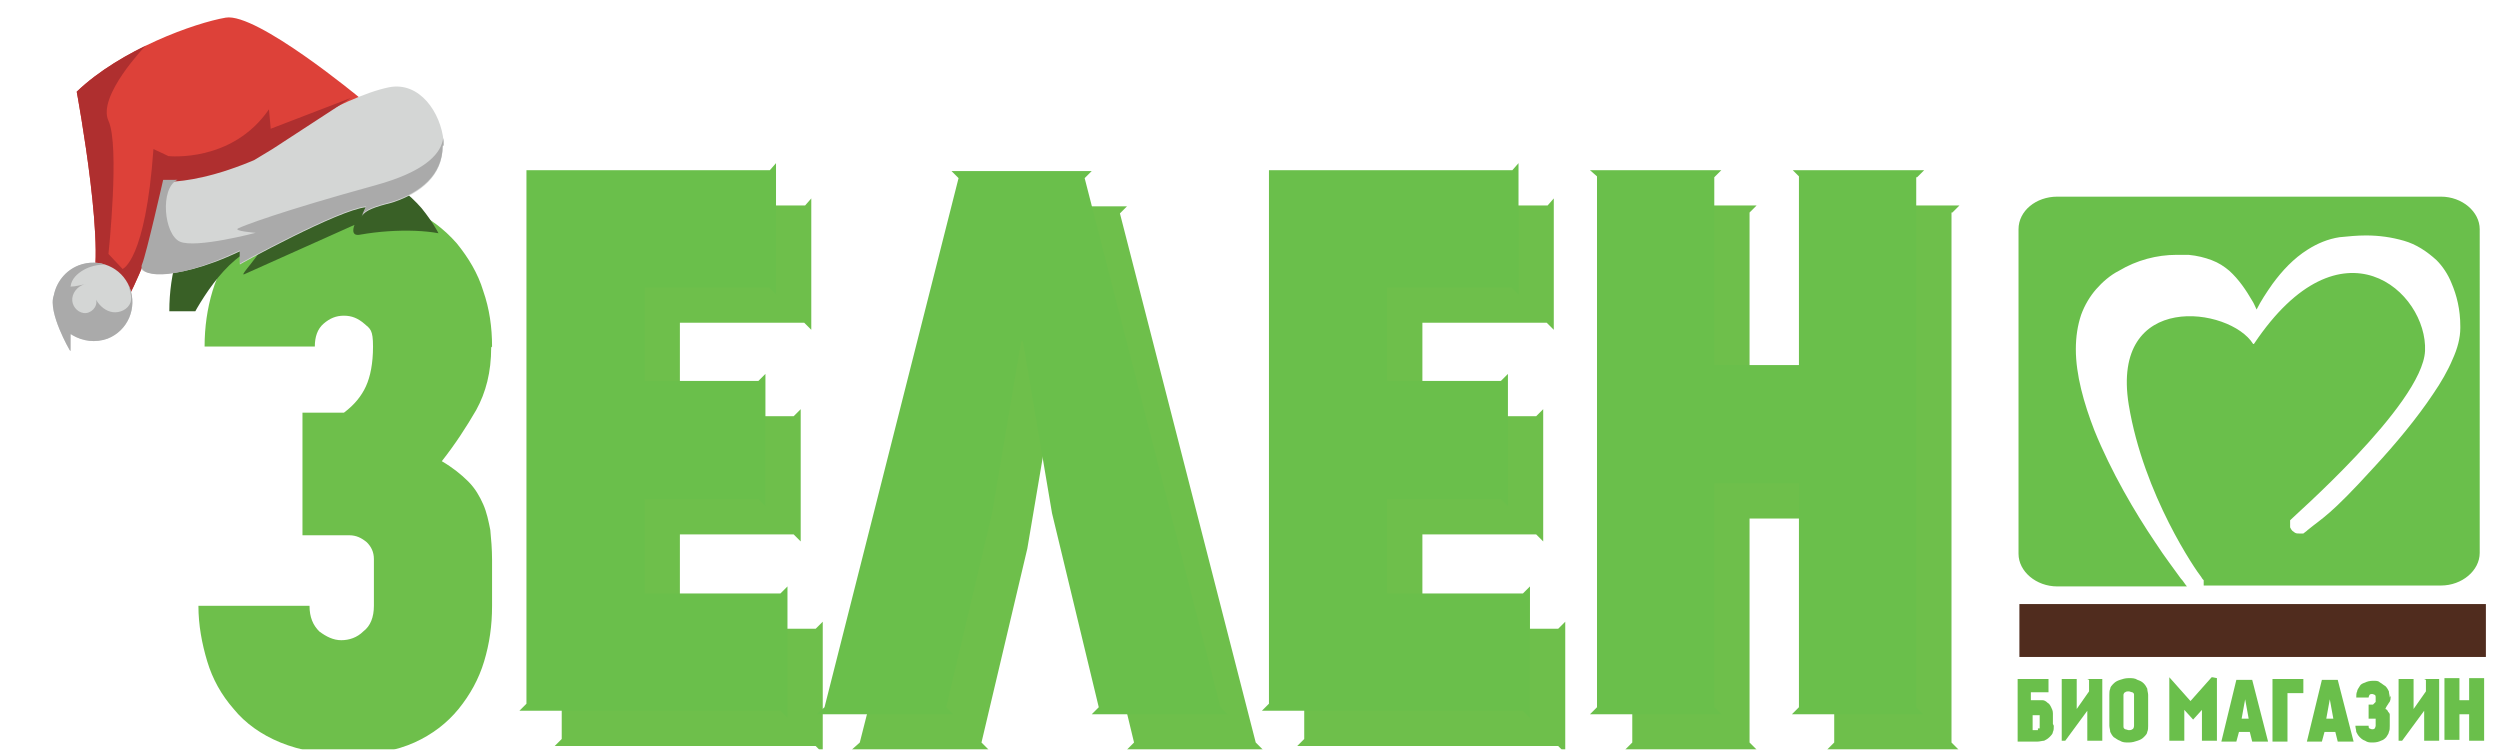
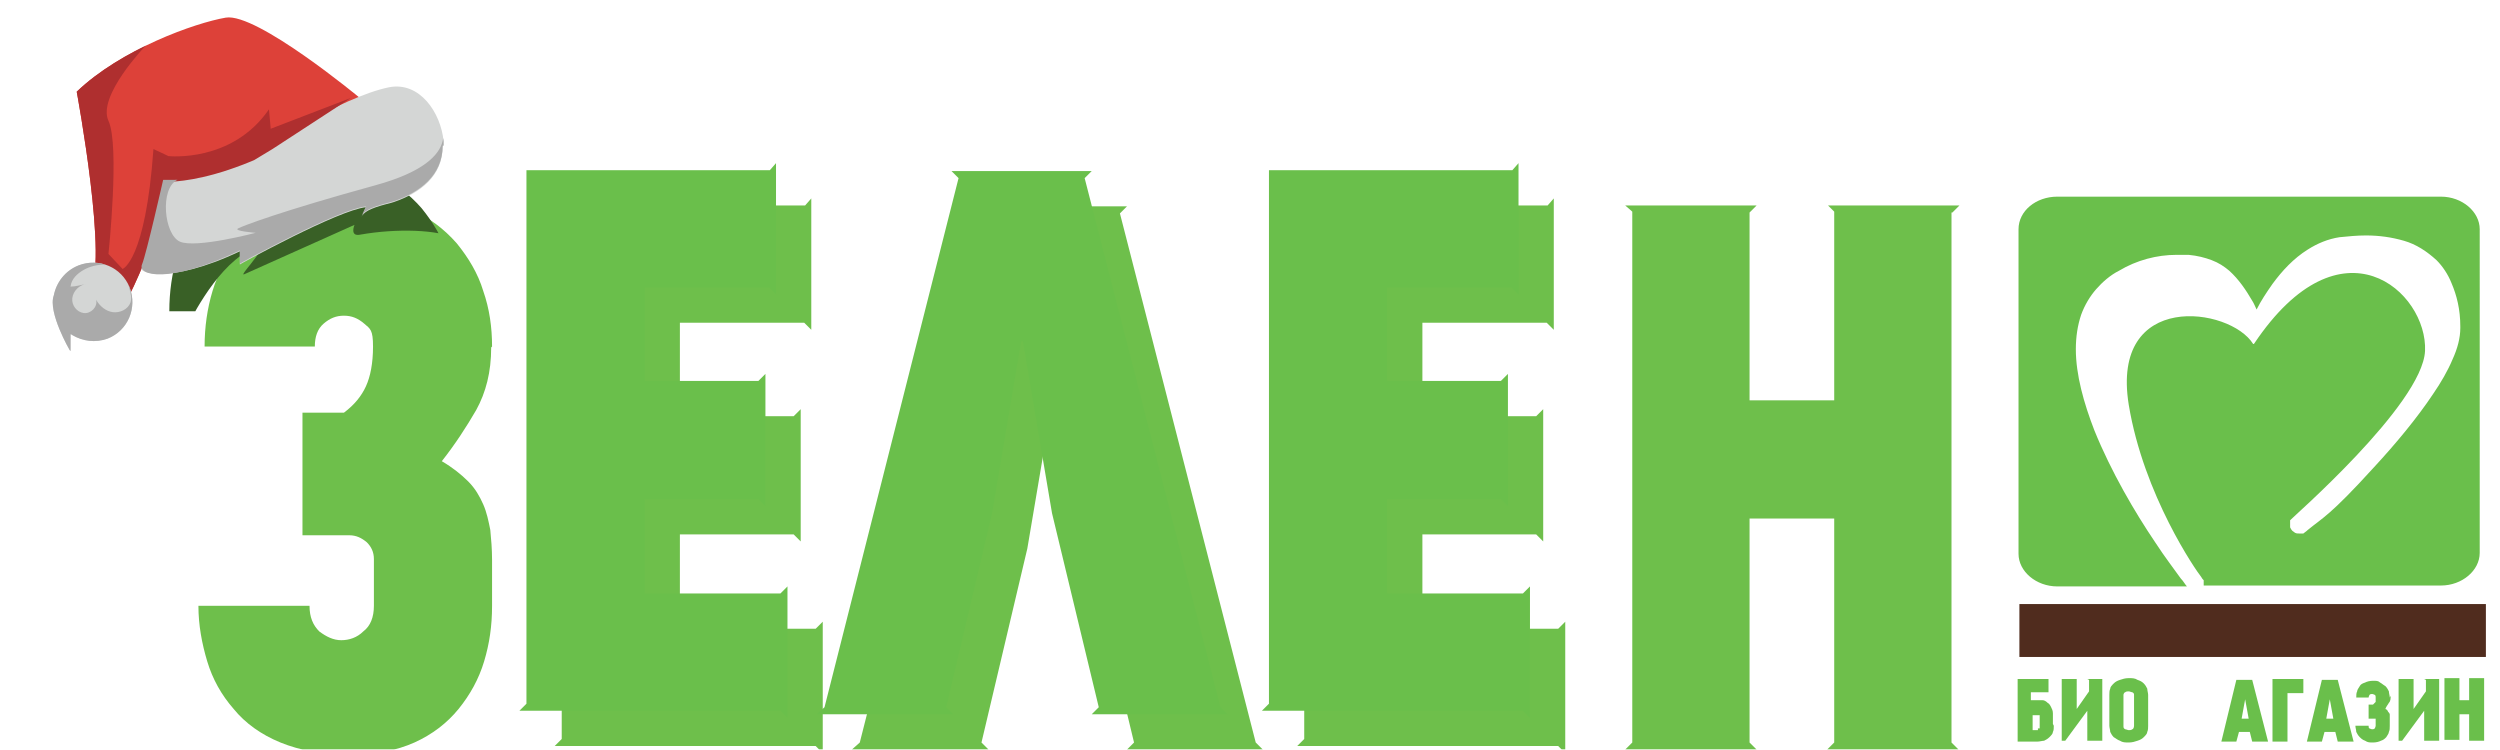
<svg xmlns="http://www.w3.org/2000/svg" id="Layer_1" version="1.1" viewBox="0 0 283.5 85">
  <defs>
    <style>
      .st0 {
        fill: #396026;
      }

      .st1 {
        fill: #6abf4b;
      }

      .st2 {
        fill: #dd4139;
      }

      .st3 {
        fill: none;
      }

      .st4 {
        fill: #6ebf4b;
      }

      .st5 {
        clip-path: url(#clippath-1);
      }

      .st6 {
        filter: url(#drop-shadow-1);
      }

      .st7 {
        clip-path: url(#clippath-3);
      }

      .st8 {
        fill: #d4d6d5;
      }

      .st9 {
        fill: #502c1e;
      }

      .st10 {
        clip-path: url(#clippath-2);
      }

      .st11 {
        fill: #aaa;
      }

      .st12 {
        fill: #af2f2f;
      }

      .st13 {
        clip-path: url(#clippath);
      }
    </style>
    <filter id="drop-shadow-1" x="18.4" y="18.3" width="259.5" height="63.4" filterUnits="userSpaceOnUse">
      <feOffset dx="4" dy="4" />
      <feGaussianBlur result="blur" stdDeviation="5.1" />
      <feFlood flood-color="#000" flood-opacity="0" />
      <feComposite in2="blur" operator="in" />
      <feComposite in="SourceGraphic" />
    </filter>
    <clipPath id="clippath">
      <path class="st3" d="M51.7,35.4c0,2.8-.6,5.1-1.7,7.1-1.1,1.9-2.4,3.9-3.9,5.8,1.2.7,2.2,1.5,3,2.3.8.8,1.3,1.7,1.7,2.6.4.9.6,1.9.8,2.9.1,1,.2,2.2.2,3.4v5.2h0c0,2.3-.3,4.3-.9,6.3-.6,2-1.6,3.8-2.9,5.4-1.3,1.6-3,2.9-5,3.8-2,.9-4.5,1.4-7.4,1.4s-5.6-.5-7.8-1.4c-2.2-.9-4-2.2-5.3-3.8-1.4-1.6-2.4-3.4-3-5.4-.6-2-1-4.1-1-6.3h12.6c0,1.3.4,2.2,1.1,2.9.8.6,1.6,1,2.5,1s1.8-.3,2.5-1c.8-.6,1.2-1.6,1.2-2.9v-5.3c0-.8-.3-1.4-.8-1.9-.6-.5-1.2-.8-2-.8h-5.3v-13.9h4.7c1.2-.9,2-1.9,2.5-3,.5-1.1.8-2.6.8-4.5s-.3-2-1-2.6c-.7-.6-1.4-.9-2.3-.9s-1.6.3-2.3.9c-.7.6-1,1.5-1,2.6h-12.5c0-2.2.3-4.3.9-6.3.6-2,1.6-3.8,2.9-5.4,1.3-1.6,3-2.9,5.1-3.8,2.1-.9,4.6-1.4,7.5-1.4s5,.5,7.1,1.4c2,.9,3.7,2.2,5.1,3.8,1.3,1.6,2.4,3.4,3,5.4.7,2,1,4.1,1,6.3Z" />
    </clipPath>
    <clipPath id="clippath-1">
      <path class="st3" d="M40.8,11.1S29.1,1.4,25.6,2s-11.9,3.6-16.9,8.4c0,0,3.7,19.9,1.4,22.6,0,0,3.4-3.5,4.5.6,0,0,3.7-6.9,3.9-13,0,0,8.3.8,22.3-9.4Z" />
    </clipPath>
    <clipPath id="clippath-2">
      <path class="st3" d="M50.3,16.5c0-.2,0-.3,0-.5-.3-3.2-2.7-6.8-6.2-6.1-5.4,1.1-14.9,7.2-14.9,7.2l-6.4,3.2s1.7.1-4.3.1c0,0-1.9,8.4-2.4,9.6s2.9,2.3,11.1-1.6v1.5c-.1,0,11.2-6.2,14.3-6.5,0,0-.5,1.1-.5,1.1.4-1,2.8-1.4,3.7-1.7,2.9-1,5.5-2.9,5.5-6.3Z" />
    </clipPath>
    <clipPath id="clippath-3">
      <path class="st3" d="M8,39.8c0-.7,0-1.4,0-1.9,0,0,.1,0,.2.1,1.2.7,2.6.9,4,.4,2.3-.9,3.4-3.5,2.5-5.8s-3.5-3.4-5.8-2.5c-1.5.6-2.5,1.9-2.8,3.4-.7,1.9,1.8,6.2,1.8,6.2Z" />
    </clipPath>
  </defs>
  <g class="st6">
    <g>
      <rect class="st9" x="225" y="64.5" width="52.9" height="6" />
      <g>
        <path class="st1" d="M228.9,78.3c0,.3,0,.5-.1.7,0,.2-.2.4-.4.6-.2.2-.4.3-.6.4-.2,0-.5.1-.8.1h-2.2,0v-7.1h3.5v1.5h-2v.9h.6c.2,0,.5,0,.7,0,.2,0,.4.1.6.3.2.1.3.3.4.5.1.2.2.4.2.7v1.2ZM227.1,78.6c0,0,.2,0,.2,0,0,0,0-.1,0-.2v-1.1c0,0,0-.1,0-.2,0,0-.1,0-.2,0h-.6v1.7h.6Z" />
        <path class="st1" d="M232.7,73h1.7,0v7h0c0,0-1.7,0-1.7,0h0v-3.4l-2.5,3.4h-.4v-7h0c0,0,1.7,0,1.7,0h0v3.4l1.4-2v-1.3h0Z" />
        <path class="st1" d="M237.4,72.9c.4,0,.7,0,1,.2.3.1.5.2.7.4.2.2.3.4.4.6,0,.2.1.5.1.7v3.5c0,.2,0,.5-.1.7,0,.2-.2.4-.4.6-.2.2-.4.3-.7.4-.3.1-.6.2-1,.2s-.7,0-1-.2c-.3-.1-.5-.3-.7-.4-.2-.2-.3-.4-.4-.6,0-.2-.1-.5-.1-.7v-3.5c0-.2,0-.5.1-.7,0-.2.2-.4.4-.6.2-.2.4-.3.7-.4.3-.1.6-.2,1-.2ZM238,74.8c0-.1,0-.2-.2-.3-.1,0-.3-.1-.4-.1s-.3,0-.4.1c-.1,0-.2.2-.2.3v3.5c0,.2,0,.3.2.4.1,0,.3.1.4.1s.3,0,.4-.1c.1,0,.2-.2.2-.4v-3.5Z" />
-         <path class="st1" d="M247.4,72.9v7.1h0c0,0-1.7,0-1.7,0h0v-3.5s-1,1.1-1,1.1l-1-1.1v1.8c0,0,0,1.7,0,1.7h0c0,0-1.7,0-1.7,0h0v-7.2h0l2.4,2.7,2.4-2.7h.1Z" />
        <path class="st1" d="M251.3,79h-1.4l-.3,1.1h0c0,0-1.8,0-1.8,0h.1c0,0,1.7-7,1.7-7h0c0,0,1.8,0,1.8,0h0c0,0,1.8,7,1.8,7h0c0,0-1.8,0-1.8,0h0c0,0-.3-1.2-.3-1.2ZM250.6,75.3l-.4,2.2h.8l-.4-2.2h0Z" />
        <path class="st1" d="M257.2,73h0c0,0,0,1.6,0,1.6h0c0,0-1.8,0-1.8,0v5.5h0c0,0-1.7,0-1.7,0h0v-7.1h3.3Z" />
        <path class="st1" d="M261,79h-1.4l-.3,1.1h0c0,0-1.8,0-1.8,0h.1c0,0,1.7-7,1.7-7h0c0,0,1.8,0,1.8,0h0c0,0,1.8,7,1.8,7h0c0,0-1.8,0-1.8,0h0c0,0-.3-1.2-.3-1.2ZM260.2,75.3l-.4,2.2h.8l-.4-2.2h0Z" />
        <path class="st1" d="M267.1,74.9c0,.3,0,.6-.2.8-.1.2-.3.4-.4.7.1,0,.3.2.3.3,0,0,.2.2.2.3,0,.1,0,.2,0,.3,0,.1,0,.2,0,.4v.6h0c0,.3,0,.5-.1.7,0,.2-.2.4-.3.6-.2.2-.3.3-.6.4-.2.1-.5.2-.9.2s-.6,0-.9-.2c-.3-.1-.5-.3-.6-.4-.2-.2-.3-.4-.4-.6,0-.2-.1-.5-.1-.7h1.5c0,.1,0,.3.1.3,0,0,.2.1.3.1s.2,0,.3-.1c0,0,.1-.2.1-.3v-.6c0,0,0-.2,0-.2,0,0-.1,0-.2,0h-.6v-1.6h.5c.1-.1.2-.2.3-.3,0-.1,0-.3,0-.5s0-.2-.1-.3c0,0-.2-.1-.3-.1s-.2,0-.3.1c0,0-.1.2-.1.3h-1.4c0-.3,0-.5.1-.7,0-.2.2-.4.3-.6.1-.2.3-.3.6-.4.2-.1.5-.2.9-.2s.6,0,.8.2c.2.1.4.3.6.4.2.2.3.4.4.6,0,.2.1.5.1.7Z" />
        <path class="st1" d="M270.9,73h1.7,0v7h0c0,0-1.7,0-1.7,0h0v-3.4l-2.5,3.4h-.4v-7h0c0,0,1.7,0,1.7,0h0v3.4l1.4-2v-1.3h0Z" />
        <path class="st1" d="M277.7,73.1v6.9h0c0,0-1.7,0-1.7,0h0v-3h-1.1v2.9h0c0,0-1.7,0-1.7,0h0v-7h0c0,0,1.7,0,1.7,0h0v2.5h1.1v-2.5h0c0,0,1.7,0,1.7,0h0c0,0,0,0,0,0Z" />
      </g>
      <path class="st1" d="M273.1,18.3h-43.8c-2.4,0-4.4,1.6-4.4,3.7v36.8c0,2,2,3.7,4.4,3.7h14.7c-.2-.2-.4-.6-.7-.9-.7-1-1.8-2.4-2.9-4.1-2.3-3.4-5-8-6.9-12.7-1.2-3.1-2.1-6.3-2.1-9.2,0-1.4.2-2.7.6-3.9.4-1.1,1-2.1,1.7-2.9.7-.8,1.6-1.6,2.6-2.1,2-1.2,4.3-1.8,6.5-1.8.5,0,.9,0,1.4,0,1,.1,1.8.3,2.6.6.8.3,1.4.7,2,1.2,1.1,1,1.9,2.2,2.6,3.4.2.3.3.6.5,1,.5-1,1.1-1.9,1.8-2.9,1.1-1.5,2.4-2.9,4-3.9,1.1-.7,2.3-1.2,3.6-1.4,1-.1,2-.2,3-.2,1.5,0,2.9.2,4.3.6,1.4.4,2.6,1.2,3.7,2.2.7.7,1.3,1.6,1.7,2.6.6,1.4,1,3,1,4.9,0,0,0,.1,0,.2,0,1.1-.3,2.3-.9,3.6-.5,1.2-1.3,2.6-2.2,3.9-1.8,2.7-4.2,5.6-6.7,8.3-5,5.5-5.8,5.7-7.5,7.1-.2.2-.4.3-.5.4,0,0,0,0,0,0,0,0,0,0,0,0,0,0,0,0-.2,0,0,0-.1,0-.3,0-.2,0-.4,0-.6-.2-.2-.1-.3-.3-.4-.5,0-.1,0-.2,0-.3,0-.2,0-.3,0-.3,0,0,0-.1,0-.1,0,0,0,0,0-.1,0,0,0,0,0,0h0c0-.1,15-13.1,15.3-19.2.3-6.7-9.5-15.6-19.4-.8h0c0,0,0,0-.1,0-2.6-4.2-16.2-6.1-14.1,6.9,1.7,10.3,7.7,18.9,8.2,19.5.1.2.2.3.3.4h0c0,0,0,.1,0,.2,0,0,0,0,0,.2,0,0,0,0,0,.2h26.9c2.4,0,4.4-1.7,4.4-3.7V22c0-2-2-3.7-4.4-3.7Z" />
    </g>
    <g>
      <path class="st4" d="M51.7,35.4c0,2.8-.6,5.1-1.7,7.1-1.1,1.9-2.4,3.9-3.9,5.8,1.2.7,2.2,1.5,3,2.3.8.8,1.3,1.7,1.7,2.6.4.9.6,1.9.8,2.9.1,1,.2,2.2.2,3.4v5.2h0c0,2.3-.3,4.3-.9,6.3-.6,2-1.6,3.8-2.9,5.4-1.3,1.6-3,2.9-5,3.8-2,.9-4.5,1.4-7.4,1.4s-5.6-.5-7.8-1.4c-2.2-.9-4-2.2-5.3-3.8-1.4-1.6-2.4-3.4-3-5.4-.6-2-1-4.1-1-6.3h12.6c0,1.3.4,2.2,1.1,2.9.8.6,1.6,1,2.5,1s1.8-.3,2.5-1c.8-.6,1.2-1.6,1.2-2.9v-5.3c0-.8-.3-1.4-.8-1.9-.6-.5-1.2-.8-2-.8h-5.3v-13.9h4.7c1.2-.9,2-1.9,2.5-3,.5-1.1.8-2.6.8-4.5s-.3-2-1-2.6c-.7-.6-1.4-.9-2.3-.9s-1.6.3-2.3.9c-.7.6-1,1.5-1,2.6h-12.5c0-2.2.3-4.3.9-6.3.6-2,1.6-3.8,2.9-5.4,1.3-1.6,3-2.9,5.1-3.8,2.1-.9,4.6-1.4,7.5-1.4s5,.5,7.1,1.4c2,.9,3.7,2.2,5.1,3.8,1.3,1.6,2.4,3.4,3,5.4.7,2,1,4.1,1,6.3Z" />
      <path class="st4" d="M87.3,19.3l.7-.8v14.9l-.8-.8h-14.1v10.6h12.9l.8-.8v15l-.8-.8h-12.9v10.7h15.4l.8-.8v14.9l-.8-.8h-29.6l.8-.8V19.3h27.6Z" />
      <path class="st4" d="M107.3,80.2l.8.8h-15.5l.9-.8,15.2-60-.8-.8h15.9l-.8.8,15.4,60,.8.8h-15.4l.8-.8-5.3-22-3.3-19.5h-.2l-3.3,19.5-5.2,22Z" />
      <path class="st4" d="M171.5,19.3l.7-.8v14.9l-.8-.8h-14.1v10.6h12.9l.8-.8v15l-.8-.8h-12.9v10.7h15.4l.8-.8v14.9l-.8-.8h-29.6l.8-.8V19.3h27.6Z" />
      <path class="st4" d="M217.3,20.1v60.1l.8.8h-14.9l.8-.8v-25.4h-9.6v25.4l.8.8h-14.9l.8-.8V20l-.8-.7h14.9l-.8.8v21.3h9.6v-21.4l-.7-.7h14.9l-.8.8h0Z" />
    </g>
  </g>
  <g>
    <path class="st1" d="M87.3,19.3l.7-.8v14.9l-.8-.8h-14.1v10.6h12.9l.8-.8v15l-.8-.8h-12.9v10.7h15.4l.8-.8v14.9l-.8-.8h-29.6l.8-.8V19.3h27.6Z" />
    <path class="st1" d="M107.3,80.2l.8.8h-15.5l.9-.8,15.2-60-.8-.8h15.9l-.8.8,15.4,60,.8.8h-15.4l.8-.8-5.3-22-3.3-19.5h-.2l-3.3,19.5-5.2,22Z" />
    <path class="st1" d="M171.5,19.3l.7-.8v14.9l-.8-.8h-14.1v10.6h12.9l.8-.8v15l-.8-.8h-12.9v10.7h15.4l.8-.8v14.9l-.8-.8h-29.6l.8-.8V19.3h27.6Z" />
-     <path class="st1" d="M217.3,20.1v60.1l.8.8h-14.9l.8-.8v-25.4h-9.6v25.4l.8.8h-14.9l.8-.8V20l-.8-.7h14.9l-.8.8v21.3h9.6v-21.4l-.7-.7h14.9l-.8.8h0Z" />
  </g>
  <g class="st13">
    <path class="st0" d="M21.2,37.1s3-6.5,6.9-8.6-1.3,3-.4,2.6c2.9-1.3,12.5-5.6,12.5-5.6,0,0-.6,1.4.7,1.1,4-.7,8.8-.6,10.9.5,7.9,4.4-.4-16.6-.4-16.6l-24.3,3.2-13.5,12.3s-3.6,10.4,7.8,11.1Z" />
  </g>
  <g>
    <path class="st2" d="M40.8,11.1S29.1,1.4,25.6,2s-11.9,3.6-16.9,8.4c0,0,3.7,19.9,1.4,22.6,0,0,3.4-3.5,4.5.6,0,0,3.7-6.9,3.9-13,0,0,8.3.8,22.3-9.4Z" />
    <path class="st8" d="M50.3,16.5c0-.2,0-.3,0-.5-.3-3.2-2.7-6.8-6.2-6.1-5.4,1.1-14.9,7.2-14.9,7.2l.5-1.9s-3.6,4.7-11.2,5.3c0,0-1.4,8.8-2.4,9.6s2.9,2.3,11.1-1.6v1.5c-.1,0,11.2-6.2,14.3-6.5,0,0-.5,1.1-.5,1.1.4-1,2.8-1.4,3.7-1.7,2.9-1,5.5-2.9,5.5-6.3Z" />
    <g class="st5">
      <path class="st12" d="M16.5,5.2s-5.5,5.7-4.2,8.5,0,15.1,0,15.1l1.6,1.7s2.6-.9,3.5-13.6l1.7.8s7.2.8,11.4-5.3l.2,2.2,9.1-3.5-8.9,5.8-4.8,2.9-6.6,2.6-.9,3.1-1.2,8.2-9.4-1s-1.4.4-3.1-7.8c-1.6-8.2-3.2-7.4-2.4-11.5.9-4.1,2.6-6.1,2.2-6.5S13.2,2.7,14.4,3.2c1.3.6,2.1,2,2.1,2Z" />
    </g>
    <path class="st8" d="M8,39.8c0-.7,0-1.4,0-1.9,0,0,.1,0,.2.1,1.2.7,2.6.9,4,.4,2.3-.9,3.4-3.5,2.5-5.8s-3.5-3.4-5.8-2.5c-1.5.6-2.5,1.9-2.8,3.4-.7,1.9,1.8,6.2,1.8,6.2Z" />
    <g class="st10">
      <path class="st11" d="M49.6,13.3s3.9,4.7-7,7.7c-10.9,3-15,4.6-15.6,4.9s2,.5,2,.5c0,0-6.8,1.8-8.6,1s-2.3-6-.3-7c2-1-3.8.2-3.8.2l-1.7,6.1s-.3,4.8,0,5.4,5.3.8,5.3.8c0,0,13.2-2.8,18-4.7,4.7-1.9,12.5-2.5,14.6-5.7s-2.8-9.1-2.8-9.1Z" />
    </g>
    <g class="st7">
      <path class="st11" d="M11.9,30s0,0,0,0c-.8,0-1.7.2-2.4.6s-1.4,1-1.5,1.9c.6,0,1.2-.2,1.8-.3-.8.1-1.5.8-1.6,1.6s.5,1.6,1.3,1.7,1.6-.7,1.4-1.5c.4.7,1.1,1.3,1.9,1.4s1.7-.3,2-1.1c.3-1-.5-2.1-.3-3.1,1.7,1.2,3.1,2.7,4.3,4.4.2.2.3.5.3.7,0,.2-.1.4-.2.5-.7,1.2-1.6,2.4-2.6,3.4-.9.9-2,1.7-3.2,2.1-2.1.6-4.4-.1-6.2-1.3-1.4-.9-2.7-2-4-3-.8-.6-1.3-.7-1.1-1.7s.4-1.5.7-2.1c1.2-2.6,3.6-4.7,6.4-5.4.6-.2,1.3-.3,1.9,0s1.1.7,1.1,1.4Z" />
    </g>
  </g>
</svg>